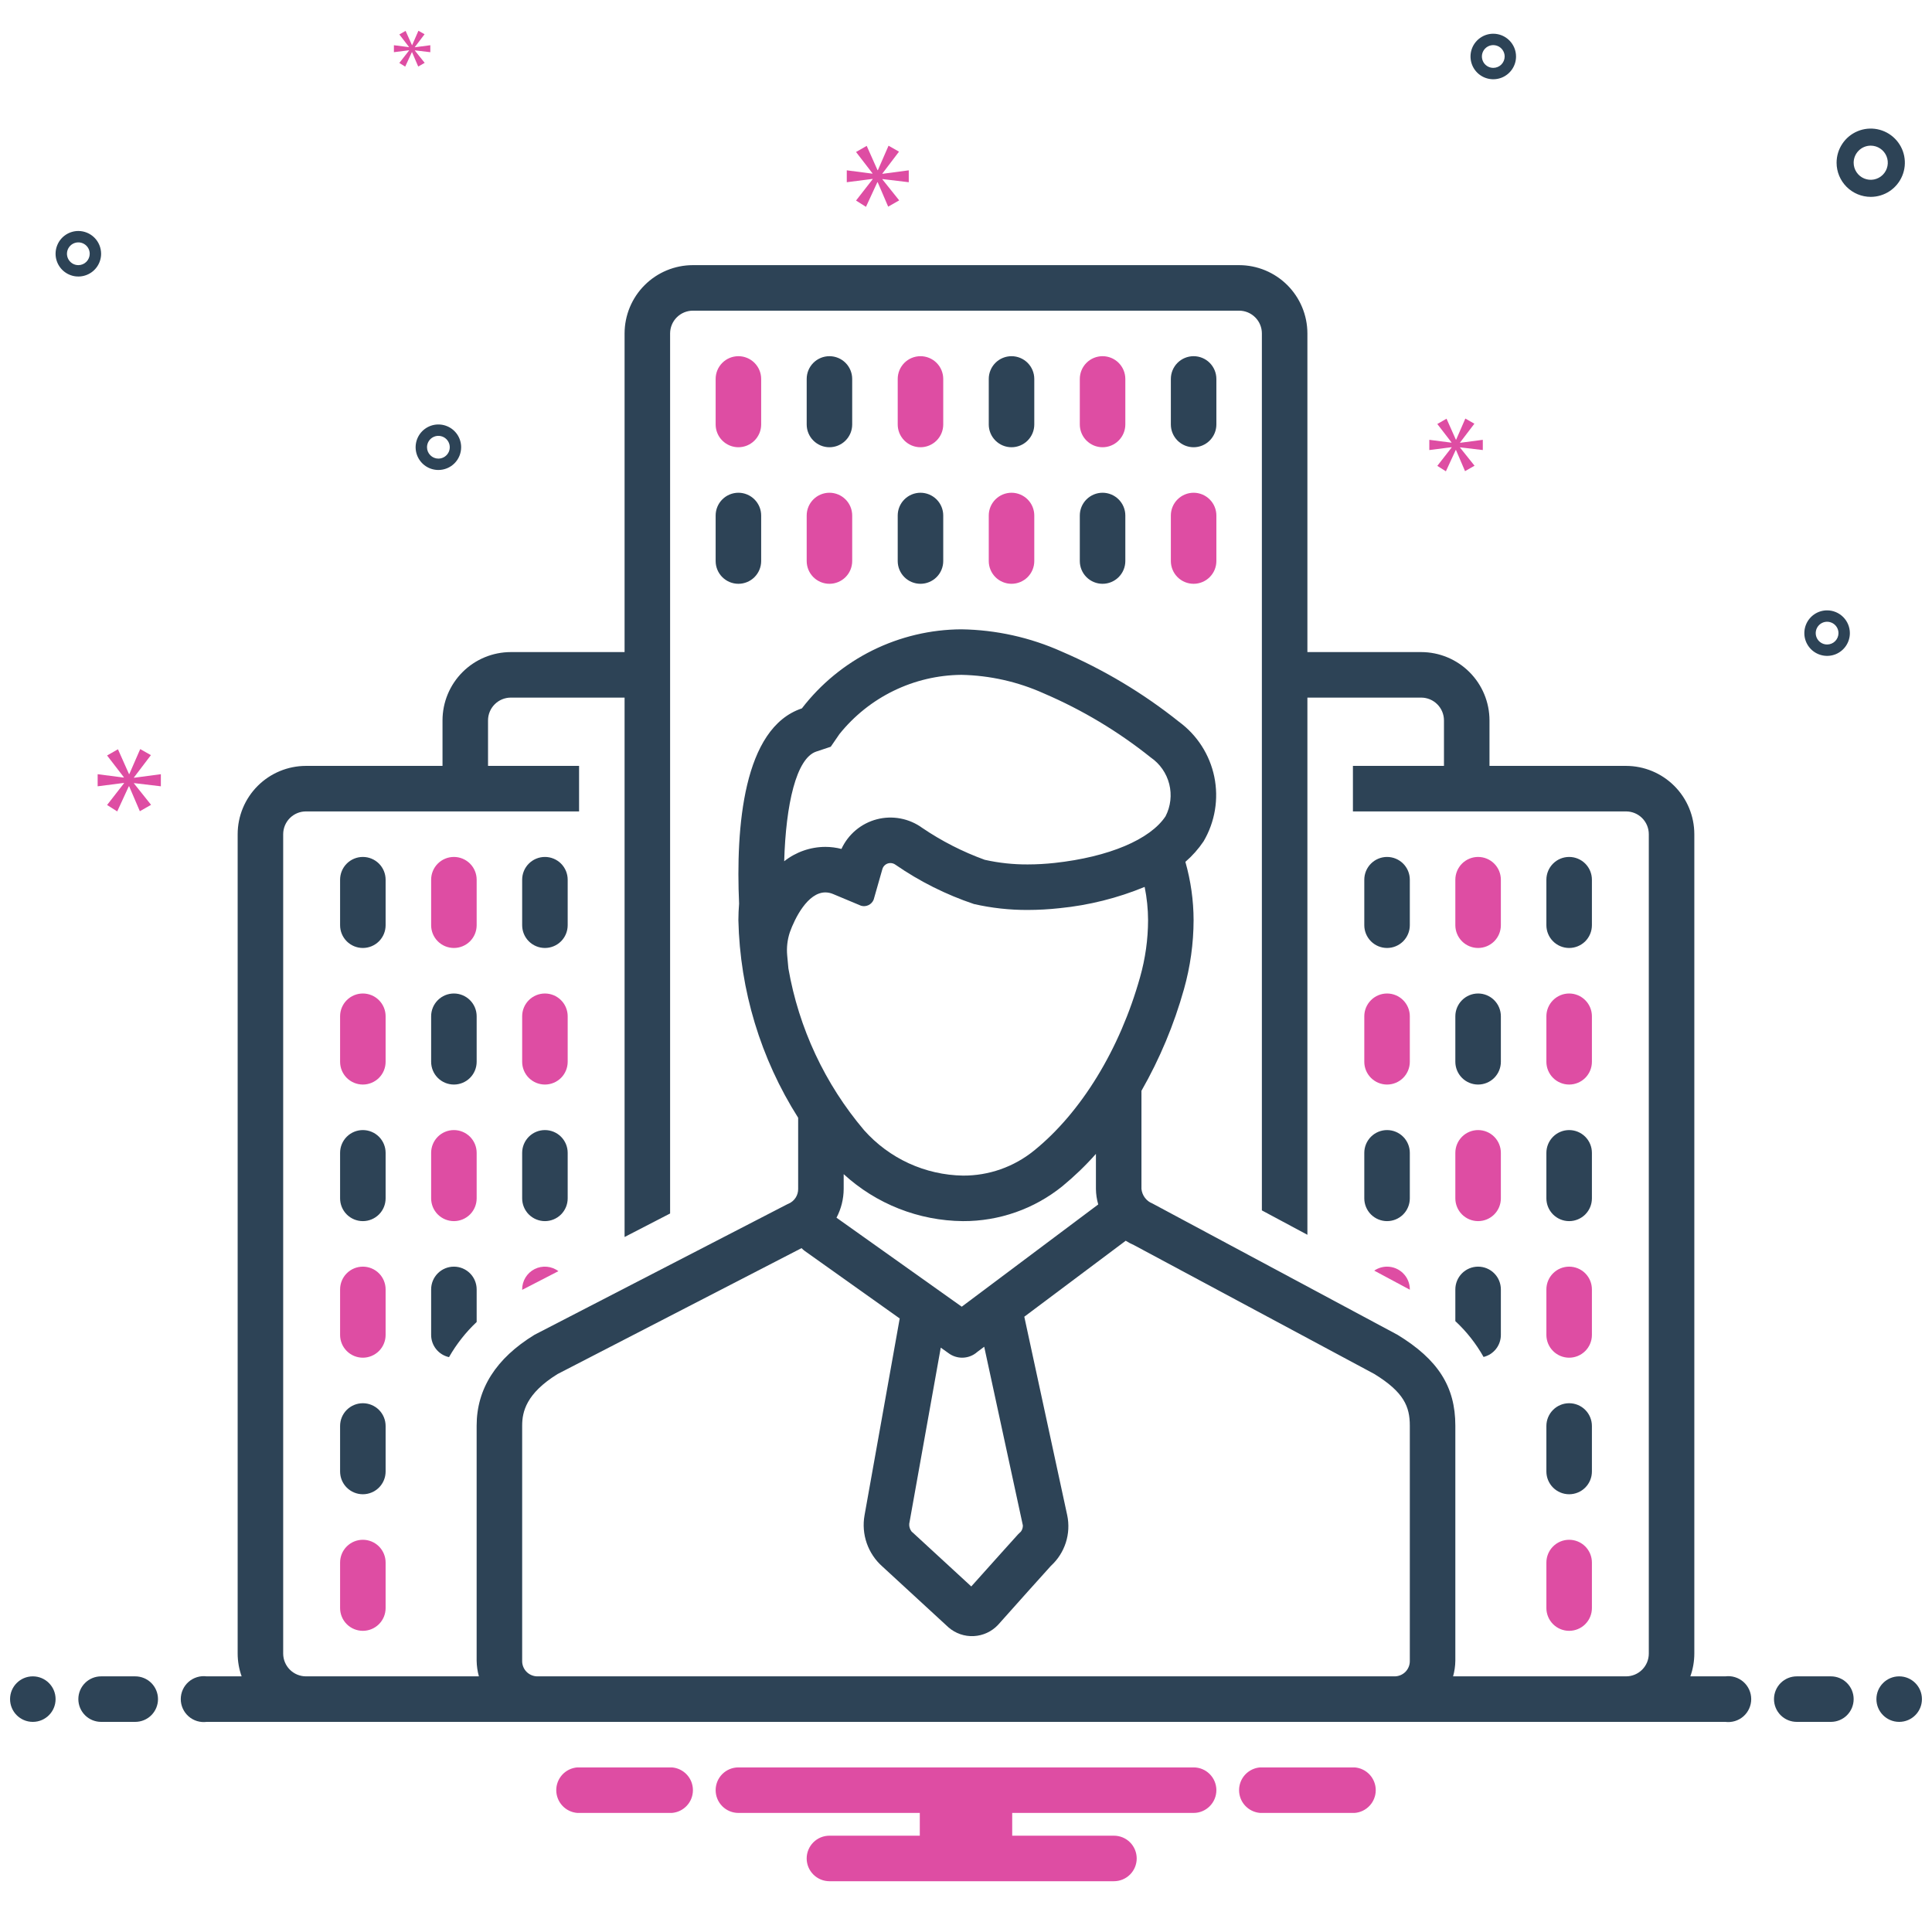
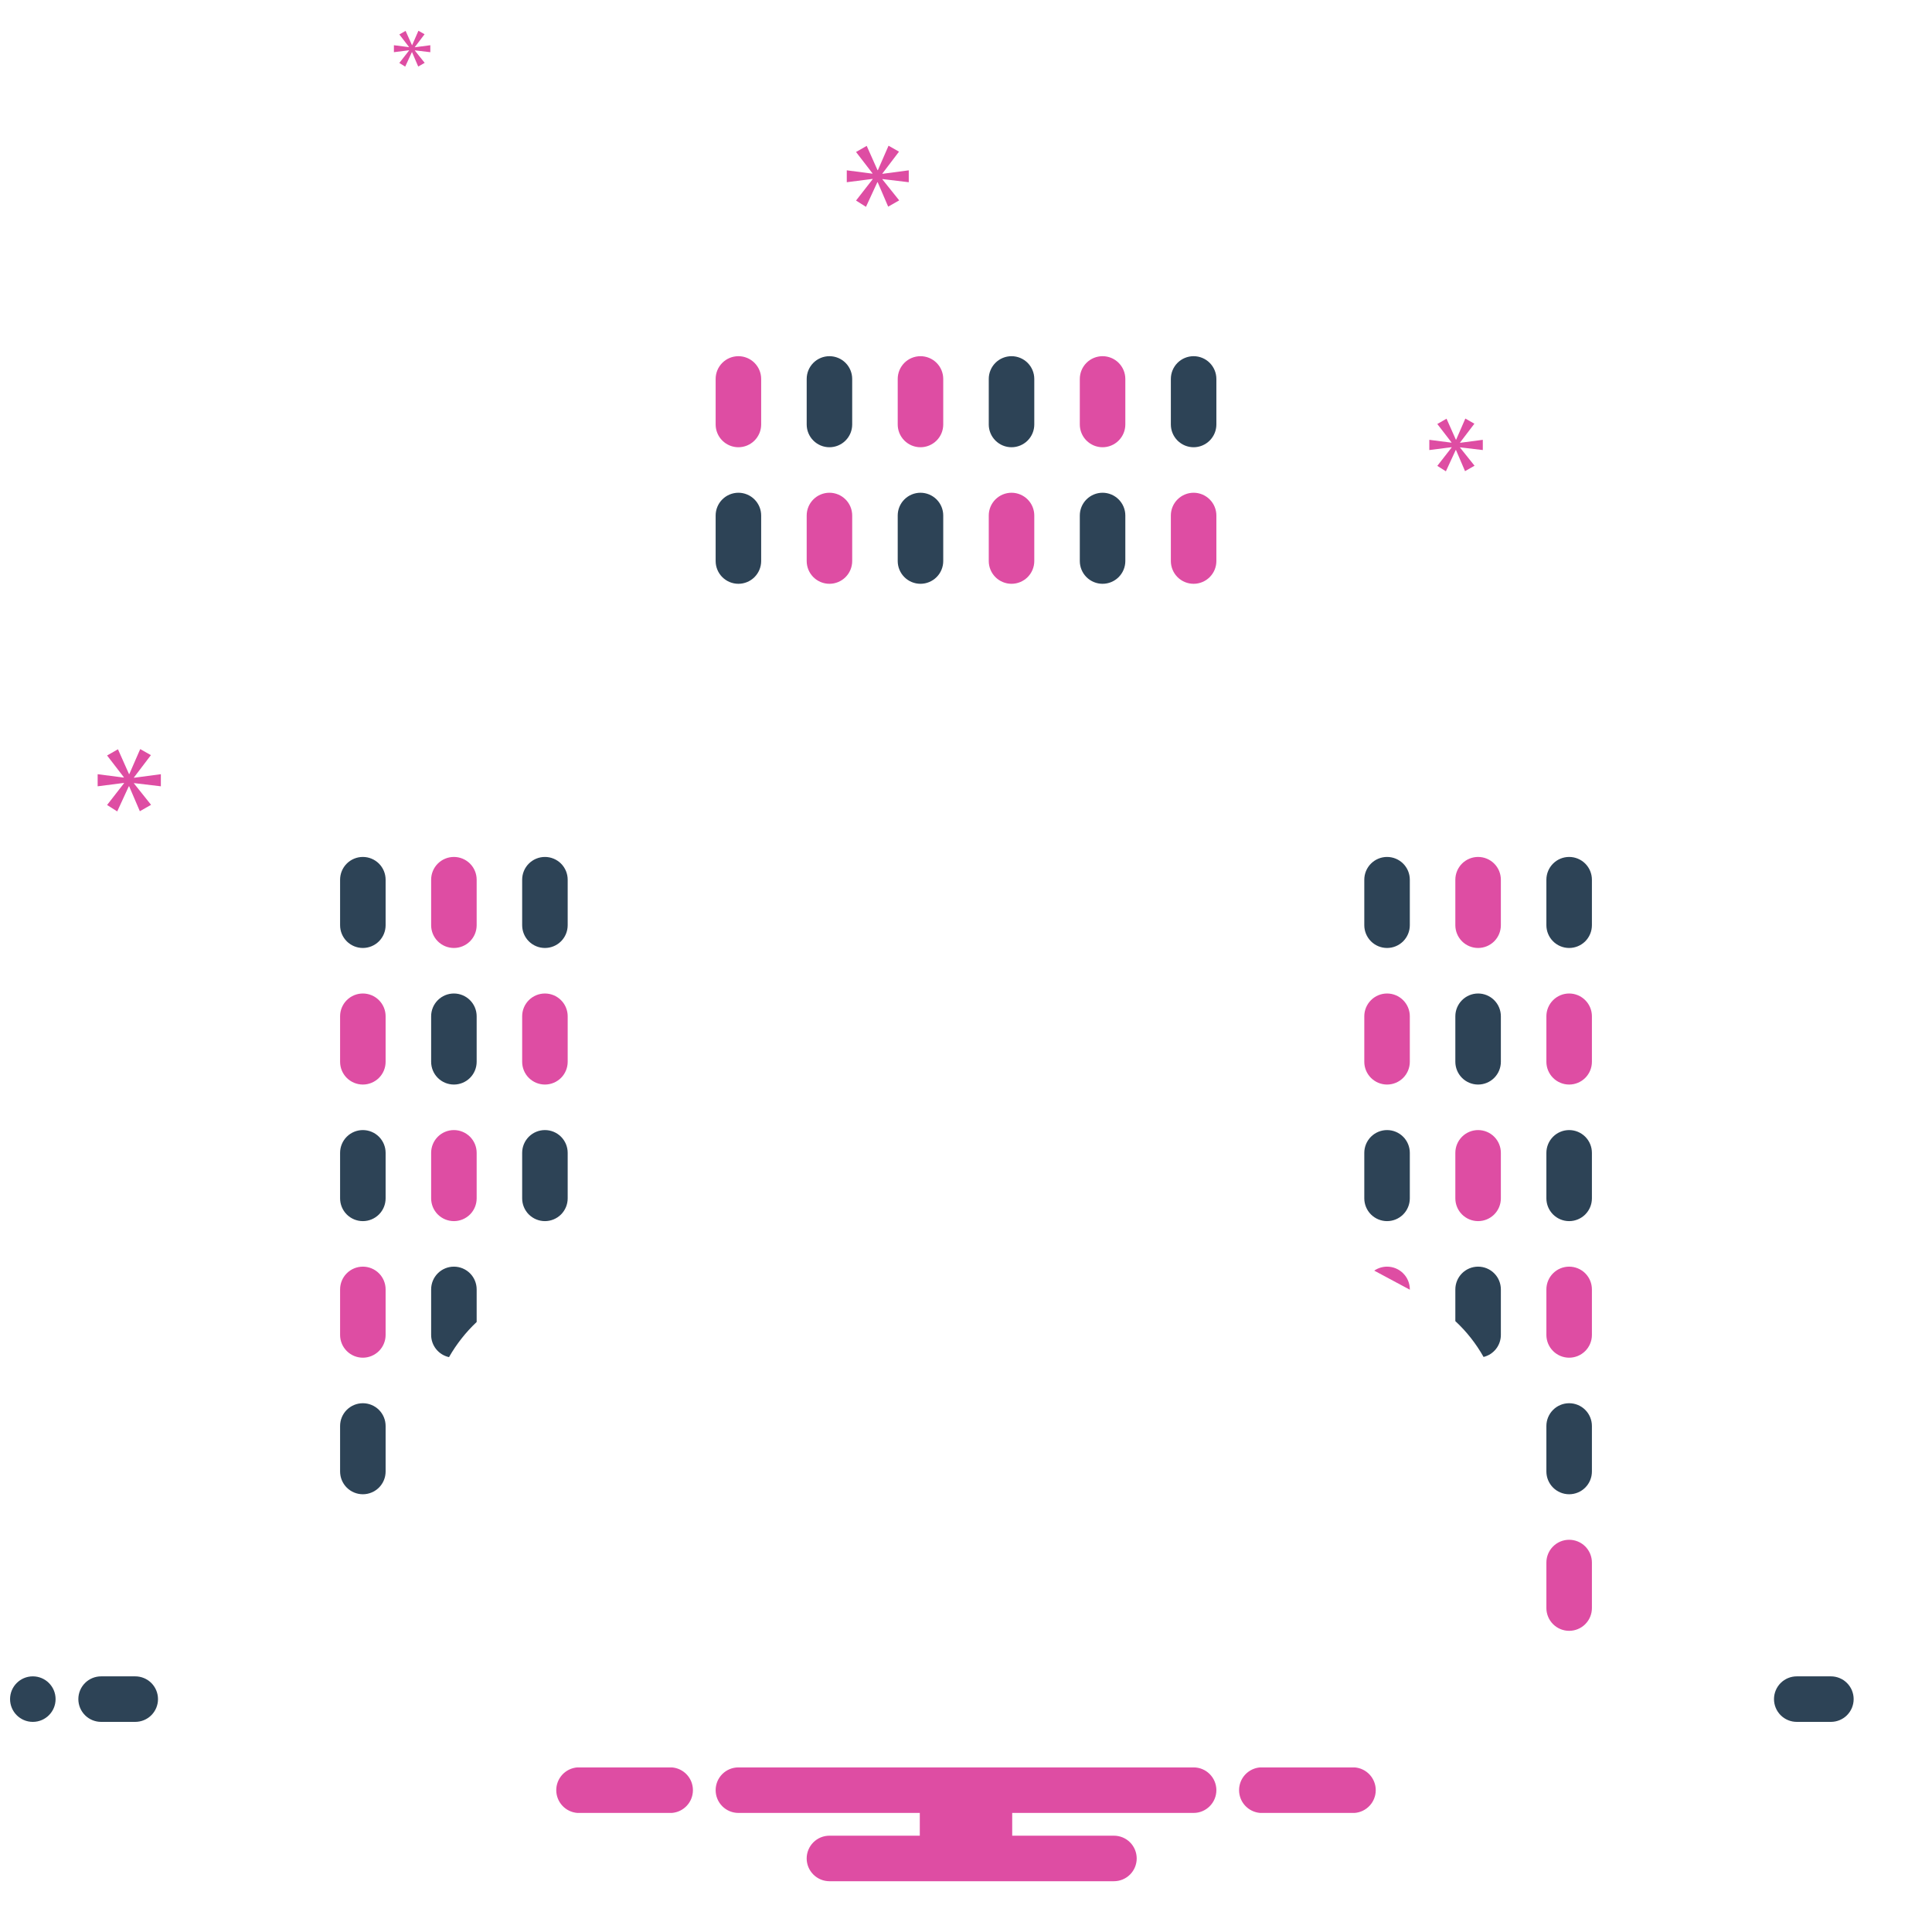
<svg xmlns="http://www.w3.org/2000/svg" width="96" height="95" viewBox="0 0 96 95" fill="none">
  <g clip-path="url(#clip0_309_253)">
    <path d="M36.691 22.222C36.99 22.222 37.278 22.102 37.49 21.89C37.702 21.678 37.822 21.391 37.822 21.091V18.829C37.822 18.529 37.702 18.241 37.49 18.029C37.278 17.817 36.99 17.698 36.691 17.698C36.391 17.698 36.103 17.817 35.891 18.029C35.679 18.241 35.56 18.529 35.56 18.829V21.091C35.56 21.391 35.679 21.678 35.891 21.89C36.103 22.102 36.391 22.222 36.691 22.222Z" fill="#DE4DA3" />
    <path d="M41.214 22.222C41.514 22.222 41.802 22.102 42.014 21.89C42.226 21.678 42.345 21.391 42.345 21.091V18.829C42.345 18.529 42.226 18.241 42.014 18.029C41.802 17.817 41.514 17.698 41.214 17.698C40.914 17.698 40.627 17.817 40.415 18.029C40.203 18.241 40.084 18.529 40.084 18.829V21.091C40.084 21.391 40.203 21.678 40.415 21.89C40.627 22.102 40.914 22.222 41.214 22.222Z" fill="#2D4356" />
    <path d="M45.738 22.222C46.038 22.222 46.325 22.102 46.538 21.89C46.75 21.678 46.869 21.391 46.869 21.091V18.829C46.869 18.529 46.75 18.241 46.538 18.029C46.325 17.817 46.038 17.698 45.738 17.698C45.438 17.698 45.15 17.817 44.938 18.029C44.726 18.241 44.607 18.529 44.607 18.829V21.091C44.607 21.391 44.726 21.678 44.938 21.89C45.15 22.102 45.438 22.222 45.738 22.222Z" fill="#DE4DA3" />
    <path d="M50.262 22.222C50.562 22.222 50.849 22.102 51.062 21.89C51.274 21.678 51.393 21.391 51.393 21.091V18.829C51.393 18.529 51.274 18.241 51.062 18.029C50.849 17.817 50.562 17.698 50.262 17.698C49.962 17.698 49.674 17.817 49.462 18.029C49.25 18.241 49.131 18.529 49.131 18.829V21.091C49.131 21.391 49.25 21.678 49.462 21.89C49.674 22.102 49.962 22.222 50.262 22.222Z" fill="#2D4356" />
    <path d="M54.786 22.222C55.086 22.222 55.373 22.102 55.585 21.89C55.797 21.678 55.917 21.391 55.917 21.091V18.829C55.917 18.529 55.797 18.241 55.585 18.029C55.373 17.817 55.086 17.698 54.786 17.698C54.486 17.698 54.198 17.817 53.986 18.029C53.774 18.241 53.655 18.529 53.655 18.829V21.091C53.655 21.391 53.774 21.678 53.986 21.89C54.198 22.102 54.486 22.222 54.786 22.222Z" fill="#DE4DA3" />
    <path d="M59.31 22.222C59.61 22.222 59.897 22.102 60.109 21.89C60.321 21.678 60.441 21.391 60.441 21.091V18.829C60.441 18.529 60.321 18.241 60.109 18.029C59.897 17.817 59.61 17.698 59.31 17.698C59.01 17.698 58.722 17.817 58.51 18.029C58.298 18.241 58.179 18.529 58.179 18.829V21.091C58.179 21.391 58.298 21.678 58.51 21.89C58.722 22.102 59.01 22.222 59.31 22.222ZM19.161 43.71C19.161 43.41 19.042 43.122 18.83 42.91C18.617 42.698 18.33 42.579 18.03 42.579C17.73 42.579 17.442 42.698 17.23 42.91C17.018 43.122 16.899 43.41 16.899 43.71V45.972C16.899 46.272 17.018 46.559 17.23 46.771C17.442 46.983 17.73 47.102 18.03 47.102C18.33 47.102 18.617 46.983 18.83 46.771C19.042 46.559 19.161 46.272 19.161 45.972V43.71Z" fill="#2D4356" />
    <path d="M22.554 47.102C22.854 47.102 23.141 46.983 23.354 46.771C23.566 46.559 23.685 46.271 23.685 45.971V43.71C23.685 43.41 23.566 43.122 23.354 42.91C23.141 42.698 22.854 42.579 22.554 42.579C22.254 42.579 21.966 42.698 21.754 42.91C21.542 43.122 21.423 43.41 21.423 43.71V45.971C21.423 46.271 21.542 46.559 21.754 46.771C21.966 46.983 22.254 47.102 22.554 47.102Z" fill="#DE4DA3" />
    <path d="M27.077 47.102C27.377 47.102 27.665 46.983 27.877 46.771C28.089 46.559 28.208 46.271 28.208 45.971V43.71C28.208 43.41 28.089 43.122 27.877 42.91C27.665 42.698 27.377 42.579 27.077 42.579C26.777 42.579 26.49 42.698 26.277 42.91C26.065 43.122 25.946 43.41 25.946 43.71V45.971C25.946 46.271 26.065 46.559 26.277 46.771C26.49 46.983 26.777 47.102 27.077 47.102Z" fill="#2D4356" />
    <path d="M19.161 50.495C19.161 50.195 19.042 49.908 18.83 49.696C18.617 49.483 18.33 49.364 18.03 49.364C17.73 49.364 17.442 49.483 17.23 49.696C17.018 49.908 16.899 50.195 16.899 50.495V52.757C16.899 53.057 17.018 53.345 17.23 53.557C17.442 53.769 17.73 53.888 18.03 53.888C18.33 53.888 18.617 53.769 18.83 53.557C19.042 53.345 19.161 53.057 19.161 52.757V50.495Z" fill="#DE4DA3" />
    <path d="M21.423 52.757C21.423 53.057 21.542 53.345 21.754 53.557C21.966 53.769 22.254 53.888 22.554 53.888C22.854 53.888 23.141 53.769 23.354 53.557C23.566 53.345 23.685 53.057 23.685 52.757V50.495C23.685 50.195 23.566 49.908 23.354 49.696C23.141 49.483 22.854 49.364 22.554 49.364C22.254 49.364 21.966 49.483 21.754 49.696C21.542 49.908 21.423 50.195 21.423 50.495V52.757Z" fill="#2D4356" />
    <path d="M25.946 52.757C25.946 53.057 26.065 53.345 26.277 53.557C26.49 53.769 26.777 53.888 27.077 53.888C27.377 53.888 27.665 53.769 27.877 53.557C28.089 53.345 28.208 53.057 28.208 52.757V50.495C28.208 50.195 28.089 49.908 27.877 49.696C27.665 49.483 27.377 49.364 27.077 49.364C26.777 49.364 26.49 49.483 26.277 49.696C26.065 49.908 25.946 50.195 25.946 50.495V52.757Z" fill="#DE4DA3" />
    <path d="M19.161 57.281C19.161 56.981 19.042 56.694 18.83 56.481C18.617 56.269 18.33 56.15 18.03 56.15C17.73 56.15 17.442 56.269 17.23 56.481C17.018 56.694 16.899 56.981 16.899 57.281V59.543C16.899 59.843 17.018 60.131 17.23 60.343C17.442 60.555 17.73 60.674 18.03 60.674C18.33 60.674 18.617 60.555 18.83 60.343C19.042 60.131 19.161 59.843 19.161 59.543V57.281Z" fill="#2D4356" />
    <path d="M21.423 59.543C21.423 59.843 21.542 60.131 21.754 60.343C21.966 60.555 22.254 60.674 22.554 60.674C22.854 60.674 23.141 60.555 23.354 60.343C23.566 60.131 23.685 59.843 23.685 59.543V57.281C23.685 56.981 23.566 56.694 23.354 56.481C23.141 56.269 22.854 56.15 22.554 56.15C22.254 56.15 21.966 56.269 21.754 56.481C21.542 56.694 21.423 56.981 21.423 57.281V59.543Z" fill="#DE4DA3" />
    <path d="M25.946 59.543C25.946 59.843 26.065 60.131 26.277 60.343C26.49 60.555 26.777 60.674 27.077 60.674C27.377 60.674 27.665 60.555 27.877 60.343C28.089 60.131 28.208 59.843 28.208 59.543V57.281C28.208 56.981 28.089 56.694 27.877 56.481C27.665 56.269 27.377 56.15 27.077 56.15C26.777 56.15 26.49 56.269 26.277 56.481C26.065 56.694 25.946 56.981 25.946 57.281V59.543Z" fill="#2D4356" />
    <path d="M19.161 64.067C19.161 63.767 19.042 63.479 18.83 63.267C18.617 63.055 18.33 62.936 18.03 62.936C17.73 62.936 17.442 63.055 17.23 63.267C17.018 63.479 16.899 63.767 16.899 64.067V66.329C16.899 66.629 17.018 66.916 17.23 67.128C17.442 67.34 17.73 67.46 18.03 67.46C18.33 67.46 18.617 67.34 18.83 67.128C19.042 66.916 19.161 66.629 19.161 66.329V64.067Z" fill="#DE4DA3" />
    <path d="M19.161 70.853C19.161 70.553 19.042 70.265 18.83 70.053C18.617 69.841 18.33 69.722 18.03 69.722C17.73 69.722 17.442 69.841 17.23 70.053C17.018 70.265 16.899 70.553 16.899 70.853V73.114C16.899 73.414 17.018 73.702 17.23 73.914C17.442 74.126 17.73 74.245 18.03 74.245C18.33 74.245 18.617 74.126 18.83 73.914C19.042 73.702 19.161 73.414 19.161 73.114V70.853Z" fill="#2D4356" />
-     <path d="M18.03 76.507C17.73 76.507 17.442 76.626 17.23 76.838C17.018 77.05 16.899 77.338 16.899 77.638V79.9C16.899 80.2 17.018 80.488 17.23 80.7C17.442 80.912 17.73 81.031 18.03 81.031C18.33 81.031 18.617 80.912 18.83 80.7C19.042 80.488 19.161 80.2 19.161 79.9V77.638C19.161 77.338 19.042 77.05 18.83 76.838C18.617 76.626 18.33 76.507 18.03 76.507Z" fill="#DE4DA3" />
    <path d="M68.922 47.102C69.222 47.102 69.51 46.983 69.722 46.771C69.934 46.559 70.053 46.271 70.053 45.971V43.71C70.053 43.41 69.934 43.122 69.722 42.91C69.51 42.698 69.222 42.579 68.922 42.579C68.623 42.579 68.335 42.698 68.123 42.91C67.911 43.122 67.791 43.41 67.791 43.71V45.971C67.791 46.271 67.911 46.559 68.123 46.771C68.335 46.983 68.623 47.102 68.922 47.102Z" fill="#2D4356" />
    <path d="M73.446 47.102C73.746 47.102 74.034 46.983 74.246 46.771C74.458 46.559 74.577 46.271 74.577 45.971V43.71C74.577 43.41 74.458 43.122 74.246 42.91C74.034 42.698 73.746 42.579 73.446 42.579C73.146 42.579 72.859 42.698 72.647 42.91C72.435 43.122 72.315 43.41 72.315 43.71V45.971C72.315 46.271 72.435 46.559 72.647 46.771C72.859 46.983 73.146 47.102 73.446 47.102Z" fill="#DE4DA3" />
    <path d="M77.97 47.102C78.27 47.102 78.558 46.983 78.77 46.771C78.982 46.559 79.101 46.271 79.101 45.971V43.71C79.101 43.41 78.982 43.122 78.77 42.91C78.558 42.698 78.27 42.579 77.97 42.579C77.67 42.579 77.383 42.698 77.171 42.91C76.959 43.122 76.839 43.41 76.839 43.71V45.971C76.839 46.271 76.959 46.559 77.171 46.771C77.383 46.983 77.67 47.102 77.97 47.102Z" fill="#2D4356" />
    <path d="M67.791 52.757C67.791 53.057 67.911 53.345 68.123 53.557C68.335 53.769 68.623 53.888 68.922 53.888C69.222 53.888 69.51 53.769 69.722 53.557C69.934 53.345 70.053 53.057 70.053 52.757V50.495C70.053 50.195 69.934 49.908 69.722 49.696C69.51 49.483 69.222 49.364 68.922 49.364C68.623 49.364 68.335 49.483 68.123 49.696C67.911 49.908 67.791 50.195 67.791 50.495V52.757Z" fill="#DE4DA3" />
    <path d="M72.315 52.757C72.315 53.057 72.435 53.345 72.647 53.557C72.859 53.769 73.146 53.888 73.446 53.888C73.746 53.888 74.034 53.769 74.246 53.557C74.458 53.345 74.577 53.057 74.577 52.757V50.495C74.577 50.195 74.458 49.908 74.246 49.696C74.034 49.483 73.746 49.364 73.446 49.364C73.146 49.364 72.859 49.483 72.647 49.696C72.435 49.908 72.315 50.195 72.315 50.495V52.757Z" fill="#2D4356" />
    <path d="M76.839 52.757C76.839 53.057 76.959 53.345 77.171 53.557C77.383 53.769 77.67 53.888 77.97 53.888C78.27 53.888 78.558 53.769 78.77 53.557C78.982 53.345 79.101 53.057 79.101 52.757V50.495C79.101 50.195 78.982 49.908 78.77 49.696C78.558 49.483 78.27 49.364 77.97 49.364C77.67 49.364 77.383 49.483 77.171 49.696C76.959 49.908 76.839 50.195 76.839 50.495V52.757Z" fill="#DE4DA3" />
    <path d="M67.791 59.543C67.791 59.843 67.911 60.131 68.123 60.343C68.335 60.555 68.623 60.674 68.922 60.674C69.222 60.674 69.51 60.555 69.722 60.343C69.934 60.131 70.053 59.843 70.053 59.543V57.281C70.053 56.981 69.934 56.694 69.722 56.481C69.51 56.269 69.222 56.15 68.922 56.15C68.623 56.15 68.335 56.269 68.123 56.481C67.911 56.694 67.791 56.981 67.791 57.281V59.543Z" fill="#2D4356" />
    <path d="M72.315 59.543C72.315 59.843 72.435 60.131 72.647 60.343C72.859 60.555 73.146 60.674 73.446 60.674C73.746 60.674 74.034 60.555 74.246 60.343C74.458 60.131 74.577 59.843 74.577 59.543V57.281C74.577 56.981 74.458 56.694 74.246 56.481C74.034 56.269 73.746 56.15 73.446 56.15C73.146 56.15 72.859 56.269 72.647 56.481C72.435 56.694 72.315 56.981 72.315 57.281V59.543Z" fill="#DE4DA3" />
    <path d="M76.839 59.543C76.839 59.843 76.959 60.131 77.171 60.343C77.383 60.555 77.67 60.674 77.97 60.674C78.27 60.674 78.558 60.555 78.77 60.343C78.982 60.131 79.101 59.843 79.101 59.543V57.281C79.101 56.981 78.982 56.694 78.77 56.481C78.558 56.269 78.27 56.15 77.97 56.15C77.67 56.15 77.383 56.269 77.171 56.481C76.959 56.694 76.839 56.981 76.839 57.281V59.543Z" fill="#2D4356" />
    <path d="M76.839 66.329C76.839 66.629 76.959 66.916 77.171 67.128C77.383 67.34 77.67 67.46 77.97 67.46C78.27 67.46 78.558 67.34 78.77 67.128C78.982 66.916 79.101 66.629 79.101 66.329V64.067C79.101 63.767 78.982 63.479 78.77 63.267C78.558 63.055 78.27 62.936 77.97 62.936C77.67 62.936 77.383 63.055 77.171 63.267C76.959 63.479 76.839 63.767 76.839 64.067V66.329Z" fill="#DE4DA3" />
    <path d="M76.839 73.114C76.839 73.414 76.959 73.702 77.171 73.914C77.383 74.126 77.67 74.245 77.97 74.245C78.27 74.245 78.558 74.126 78.77 73.914C78.982 73.702 79.101 73.414 79.101 73.114V70.853C79.101 70.553 78.982 70.265 78.77 70.053C78.558 69.841 78.27 69.722 77.97 69.722C77.67 69.722 77.383 69.841 77.171 70.053C76.959 70.265 76.839 70.553 76.839 70.853V73.114Z" fill="#2D4356" />
    <path d="M76.839 79.9C76.839 80.2 76.959 80.488 77.171 80.7C77.383 80.912 77.67 81.031 77.97 81.031C78.27 81.031 78.558 80.912 78.77 80.7C78.982 80.488 79.101 80.2 79.101 79.9V77.638C79.101 77.338 78.982 77.05 78.77 76.838C78.558 76.626 78.27 76.507 77.97 76.507C77.67 76.507 77.383 76.626 77.171 76.838C76.959 77.05 76.839 77.338 76.839 77.638V79.9Z" fill="#DE4DA3" />
    <path d="M35.56 27.876C35.56 28.176 35.679 28.464 35.891 28.676C36.103 28.888 36.391 29.007 36.691 29.007C36.99 29.007 37.278 28.888 37.49 28.676C37.702 28.464 37.822 28.176 37.822 27.876V25.614C37.822 25.314 37.702 25.027 37.49 24.815C37.278 24.603 36.99 24.483 36.691 24.483C36.391 24.483 36.103 24.603 35.891 24.815C35.679 25.027 35.56 25.314 35.56 25.614V27.876Z" fill="#2D4356" />
    <path d="M40.084 27.876C40.084 28.176 40.203 28.464 40.415 28.676C40.627 28.888 40.914 29.007 41.214 29.007C41.514 29.007 41.802 28.888 42.014 28.676C42.226 28.464 42.345 28.176 42.345 27.876V25.614C42.345 25.314 42.226 25.027 42.014 24.815C41.802 24.603 41.514 24.483 41.214 24.483C40.914 24.483 40.627 24.603 40.415 24.815C40.203 25.027 40.084 25.314 40.084 25.614V27.876Z" fill="#DE4DA3" />
    <path d="M44.607 27.876C44.607 28.176 44.726 28.464 44.938 28.676C45.15 28.888 45.438 29.007 45.738 29.007C46.038 29.007 46.325 28.888 46.538 28.676C46.75 28.464 46.869 28.176 46.869 27.876V25.614C46.869 25.314 46.75 25.027 46.538 24.815C46.325 24.603 46.038 24.483 45.738 24.483C45.438 24.483 45.15 24.603 44.938 24.815C44.726 25.027 44.607 25.314 44.607 25.614V27.876Z" fill="#2D4356" />
    <path d="M49.131 27.876C49.131 28.176 49.25 28.464 49.462 28.676C49.674 28.888 49.962 29.007 50.262 29.007C50.562 29.007 50.849 28.888 51.062 28.676C51.274 28.464 51.393 28.176 51.393 27.876V25.614C51.393 25.314 51.274 25.027 51.062 24.815C50.849 24.603 50.562 24.483 50.262 24.483C49.962 24.483 49.674 24.603 49.462 24.815C49.25 25.027 49.131 25.314 49.131 25.614V27.876Z" fill="#DE4DA3" />
    <path d="M53.655 27.876C53.655 28.176 53.774 28.464 53.986 28.676C54.198 28.888 54.486 29.007 54.786 29.007C55.086 29.007 55.373 28.888 55.585 28.676C55.797 28.464 55.917 28.176 55.917 27.876V25.614C55.917 25.314 55.797 25.027 55.585 24.815C55.373 24.603 55.086 24.483 54.786 24.483C54.486 24.483 54.198 24.603 53.986 24.815C53.774 25.027 53.655 25.314 53.655 25.614V27.876Z" fill="#2D4356" />
    <path d="M58.179 27.876C58.179 28.176 58.298 28.464 58.51 28.676C58.722 28.888 59.01 29.007 59.31 29.007C59.61 29.007 59.897 28.888 60.109 28.676C60.322 28.464 60.441 28.176 60.441 27.876V25.614C60.441 25.314 60.322 25.027 60.109 24.815C59.897 24.603 59.61 24.483 59.31 24.483C59.01 24.483 58.722 24.603 58.51 24.815C58.298 25.027 58.179 25.314 58.179 25.614V27.876ZM68.923 62.936C68.695 62.936 68.473 63.005 68.285 63.134L70.054 64.082V64.067C70.054 63.767 69.935 63.479 69.722 63.267C69.51 63.055 69.223 62.936 68.923 62.936Z" fill="#DE4DA3" />
    <path d="M21.423 66.329C21.423 66.586 21.511 66.836 21.673 67.037C21.834 67.237 22.059 67.377 22.311 67.432C22.68 66.785 23.143 66.197 23.685 65.686V64.067C23.685 63.767 23.566 63.479 23.354 63.267C23.141 63.055 22.854 62.936 22.554 62.936C22.254 62.936 21.966 63.055 21.754 63.267C21.542 63.479 21.423 63.767 21.423 64.067V66.329Z" fill="#2D4356" />
-     <path d="M25.946 64.089L27.747 63.16C27.58 63.035 27.38 62.959 27.172 62.94C26.963 62.922 26.753 62.962 26.566 63.056C26.379 63.15 26.222 63.295 26.113 63.473C26.003 63.652 25.945 63.857 25.946 64.067V64.089Z" fill="#DE4DA3" />
    <path d="M74.577 66.329V64.067C74.577 63.767 74.458 63.479 74.246 63.267C74.034 63.055 73.746 62.936 73.446 62.936C73.146 62.936 72.859 63.055 72.647 63.267C72.435 63.479 72.315 63.767 72.315 64.067V65.643C72.872 66.16 73.345 66.761 73.717 67.423C73.962 67.364 74.18 67.223 74.336 67.025C74.492 66.826 74.577 66.581 74.577 66.329Z" fill="#2D4356" />
    <path d="M1.631 85.555C2.256 85.555 2.762 85.049 2.762 84.424C2.762 83.799 2.256 83.293 1.631 83.293C1.006 83.293 0.5 83.799 0.5 84.424C0.5 85.049 1.006 85.555 1.631 85.555Z" fill="#2D4356" />
    <path d="M6.72 83.293H5.024C4.724 83.293 4.436 83.412 4.224 83.624C4.012 83.836 3.893 84.124 3.893 84.424C3.893 84.724 4.012 85.011 4.224 85.224C4.436 85.436 4.724 85.555 5.024 85.555H6.72C7.02 85.555 7.308 85.436 7.52 85.224C7.732 85.011 7.851 84.724 7.851 84.424C7.851 84.124 7.732 83.836 7.52 83.624C7.308 83.412 7.02 83.293 6.72 83.293ZM90.976 83.293H89.28C88.98 83.293 88.692 83.412 88.48 83.624C88.268 83.836 88.149 84.124 88.149 84.424C88.149 84.724 88.268 85.011 88.48 85.224C88.692 85.436 88.98 85.555 89.28 85.555H90.976C91.276 85.555 91.564 85.436 91.776 85.224C91.988 85.011 92.107 84.724 92.107 84.424C92.107 84.124 91.988 83.836 91.776 83.624C91.564 83.412 91.276 83.293 90.976 83.293Z" fill="#2D4356" />
-     <path d="M94.369 85.555C94.994 85.555 95.5 85.049 95.5 84.424C95.5 83.799 94.994 83.293 94.369 83.293C93.745 83.293 93.238 83.799 93.238 84.424C93.238 85.049 93.745 85.555 94.369 85.555Z" fill="#2D4356" />
    <path d="M67.313 87.817H62.615C62.331 87.839 62.065 87.968 61.87 88.177C61.676 88.387 61.569 88.662 61.569 88.948C61.569 89.233 61.676 89.509 61.87 89.718C62.065 89.928 62.331 90.057 62.615 90.079H67.313C67.598 90.057 67.864 89.928 68.058 89.718C68.252 89.509 68.36 89.233 68.36 88.948C68.36 88.662 68.252 88.387 68.058 88.177C67.864 87.968 67.598 87.839 67.313 87.817ZM33.385 87.817H28.687C28.402 87.839 28.136 87.968 27.942 88.177C27.748 88.387 27.64 88.662 27.64 88.948C27.64 89.233 27.748 89.509 27.942 89.718C28.136 89.928 28.402 90.057 28.687 90.079H33.385C33.67 90.057 33.936 89.928 34.13 89.718C34.324 89.509 34.431 89.233 34.431 88.948C34.431 88.662 34.324 88.387 34.13 88.177C33.936 87.968 33.67 87.839 33.385 87.817ZM59.31 87.817H36.691C36.391 87.817 36.103 87.936 35.891 88.148C35.679 88.36 35.56 88.648 35.56 88.948C35.56 89.248 35.679 89.535 35.891 89.747C36.103 89.96 36.391 90.079 36.691 90.079H45.704V91.21H41.214C40.914 91.21 40.627 91.329 40.415 91.541C40.203 91.753 40.083 92.041 40.083 92.341C40.083 92.641 40.203 92.928 40.415 93.14C40.627 93.352 40.914 93.472 41.214 93.472H55.351C55.651 93.472 55.939 93.352 56.151 93.14C56.363 92.928 56.482 92.641 56.482 92.341C56.482 92.041 56.363 91.753 56.151 91.541C55.939 91.329 55.651 91.21 55.351 91.21H50.296V90.079H59.31C59.61 90.079 59.897 89.96 60.109 89.747C60.321 89.535 60.441 89.248 60.441 88.948C60.441 88.648 60.321 88.36 60.109 88.148C59.897 87.936 59.61 87.817 59.31 87.817Z" fill="#DE4DA3" />
-     <path d="M85.729 83.293H83.992C84.123 82.93 84.189 82.547 84.19 82.162V41.448C84.189 40.548 83.832 39.686 83.195 39.05C82.559 38.414 81.697 38.056 80.797 38.055H74.012V35.793C74.011 34.893 73.653 34.031 73.017 33.395C72.381 32.759 71.518 32.401 70.619 32.4H64.964V16.567C64.963 15.667 64.605 14.805 63.969 14.169C63.333 13.533 62.471 13.175 61.571 13.174H34.428C33.529 13.175 32.666 13.533 32.03 14.169C31.394 14.805 31.037 15.667 31.035 16.567V32.4H25.381C24.481 32.401 23.619 32.759 22.983 33.395C22.347 34.031 21.989 34.893 21.988 35.793V38.055H15.202C14.303 38.056 13.44 38.414 12.804 39.05C12.168 39.686 11.81 40.548 11.809 41.448V82.162C11.81 82.547 11.877 82.93 12.007 83.293H10.271C10.11 83.272 9.946 83.285 9.791 83.333C9.636 83.38 9.492 83.46 9.37 83.567C9.249 83.674 9.151 83.805 9.084 83.953C9.017 84.101 8.982 84.262 8.982 84.424C8.982 84.586 9.017 84.746 9.084 84.894C9.151 85.042 9.249 85.174 9.37 85.281C9.492 85.388 9.636 85.468 9.791 85.515C9.946 85.562 10.11 85.576 10.271 85.555H85.728C85.889 85.576 86.053 85.562 86.208 85.515C86.363 85.468 86.507 85.388 86.629 85.281C86.751 85.174 86.848 85.042 86.915 84.894C86.982 84.746 87.017 84.586 87.017 84.424C87.017 84.262 86.982 84.101 86.915 83.953C86.848 83.805 86.751 83.674 86.629 83.567C86.507 83.46 86.363 83.38 86.208 83.333C86.053 83.285 85.89 83.272 85.729 83.293ZM26.676 83.293C26.476 83.285 26.287 83.199 26.15 83.053C26.013 82.907 25.94 82.713 25.946 82.513V70.835C25.946 70.148 26.147 69.237 27.704 68.273L39.828 62.016C39.878 62.069 39.934 62.118 39.994 62.161L44.706 65.511L42.959 75.287C42.875 75.754 42.913 76.234 43.07 76.682C43.227 77.129 43.496 77.529 43.853 77.842L47.13 80.859C47.477 81.16 47.926 81.316 48.385 81.293C48.844 81.27 49.276 81.07 49.591 80.736C50.409 79.812 51.924 78.13 52.221 77.801C52.563 77.488 52.817 77.092 52.959 76.651C53.101 76.21 53.125 75.739 53.029 75.286L50.897 65.424L55.936 61.649C56.068 61.732 56.207 61.805 56.35 61.868L68.29 68.269C69.764 69.174 70.053 69.897 70.053 70.835V82.513C70.059 82.713 69.986 82.907 69.85 83.053C69.713 83.199 69.524 83.285 69.324 83.293H26.676ZM39.247 46.321C39.493 45.631 40.131 44.341 41.012 44.341C41.142 44.342 41.271 44.369 41.391 44.42L42.782 45.002C42.906 45.04 43.039 45.029 43.156 44.973C43.272 44.917 43.364 44.82 43.412 44.7L43.846 43.179C43.871 43.093 43.924 43.017 43.996 42.964C44.068 42.911 44.155 42.882 44.245 42.883C44.335 42.883 44.423 42.912 44.496 42.966C45.698 43.797 47.011 44.454 48.397 44.919C49.273 45.118 50.17 45.217 51.069 45.213C51.599 45.212 52.129 45.182 52.656 45.124C54.107 44.98 55.529 44.624 56.877 44.068C56.988 44.612 57.045 45.166 57.047 45.721C57.044 46.675 56.912 47.624 56.652 48.543C55.648 52.132 53.723 55.28 51.37 57.178C50.373 57.983 49.129 58.42 47.847 58.412C46.917 58.397 46 58.188 45.154 57.8C44.309 57.411 43.553 56.851 42.935 56.155C40.989 53.859 39.691 51.084 39.175 48.119C39.149 47.851 39.118 47.523 39.116 47.48C39.079 47.089 39.123 46.694 39.247 46.321ZM38.966 42.794C39.048 39.962 39.566 37.674 40.56 37.343L41.279 37.104L41.708 36.479C42.436 35.569 43.358 34.832 44.406 34.322C45.454 33.812 46.602 33.542 47.768 33.531C49.184 33.559 50.58 33.873 51.872 34.455C53.776 35.272 55.562 36.341 57.18 37.636C57.636 37.95 57.963 38.419 58.099 38.957C58.234 39.494 58.17 40.063 57.917 40.556C57.153 41.715 55.094 42.581 52.409 42.876C51.964 42.925 51.517 42.95 51.069 42.951C50.35 42.955 49.633 42.878 48.931 42.721C47.834 42.323 46.791 41.791 45.826 41.136C45.505 40.902 45.136 40.743 44.746 40.669C44.356 40.595 43.955 40.608 43.571 40.708C43.187 40.808 42.83 40.992 42.525 41.247C42.221 41.502 41.977 41.821 41.811 42.181C41.55 42.114 41.281 42.079 41.012 42.079C40.269 42.081 39.548 42.333 38.966 42.794ZM47.788 64.926L41.565 60.504C41.798 60.063 41.92 59.572 41.922 59.074V58.34C43.541 59.824 45.652 60.655 47.848 60.674C49.646 60.682 51.392 60.069 52.79 58.939C53.387 58.448 53.944 57.911 54.456 57.333V59.073C54.459 59.334 54.497 59.594 54.571 59.845L47.788 64.926ZM50.826 75.795C50.828 75.905 50.794 76.013 50.728 76.101L50.593 76.23C50.593 76.23 49.215 77.757 48.262 78.826L45.36 76.154L45.3 76.102C45.213 75.993 45.17 75.855 45.179 75.716L46.746 66.96L47.111 67.22C47.321 67.383 47.581 67.468 47.846 67.459C48.112 67.45 48.366 67.348 48.564 67.171L48.905 66.916L50.826 75.795ZM81.928 82.162C81.928 82.462 81.809 82.75 81.597 82.962C81.385 83.174 81.097 83.293 80.797 83.293H72.203C72.274 83.039 72.312 82.777 72.315 82.513V70.835C72.315 68.9 71.456 67.55 69.441 66.322C69.424 66.312 57.307 59.817 57.272 59.802C57.121 59.744 56.99 59.645 56.892 59.516C56.794 59.387 56.734 59.234 56.718 59.073V54.199C57.627 52.609 58.336 50.914 58.83 49.152C59.145 48.035 59.306 46.881 59.309 45.721C59.307 44.741 59.169 43.766 58.901 42.823C59.247 42.524 59.551 42.181 59.806 41.802C60.374 40.836 60.563 39.694 60.338 38.597C60.112 37.5 59.487 36.526 58.584 35.863C56.808 34.445 54.849 33.273 52.761 32.376C51.189 31.671 49.49 31.294 47.768 31.269C46.236 31.277 44.725 31.636 43.352 32.316C41.98 32.997 40.78 33.982 39.846 35.197C36.924 36.169 36.557 41.121 36.725 44.899C36.704 45.171 36.69 45.444 36.69 45.721C36.768 49.203 37.795 52.597 39.66 55.538V59.073C39.662 59.227 39.619 59.378 39.536 59.508C39.453 59.638 39.333 59.74 39.193 59.802C39.163 59.814 39.135 59.828 39.107 59.842C39.107 59.842 26.58 66.309 26.557 66.323C24.651 67.49 23.684 69.008 23.684 70.835V82.513C23.688 82.776 23.725 83.039 23.796 83.293H15.202C14.902 83.292 14.615 83.173 14.403 82.961C14.191 82.749 14.072 82.462 14.071 82.162V41.448C14.072 41.148 14.191 40.86 14.403 40.648C14.615 40.436 14.902 40.317 15.202 40.317H28.774V38.055H24.25V35.793C24.25 35.493 24.37 35.206 24.582 34.994C24.794 34.782 25.081 34.662 25.381 34.662H31.035V61.463L33.297 60.295V16.567C33.298 16.267 33.417 15.979 33.629 15.768C33.841 15.556 34.129 15.436 34.428 15.436H61.571C61.871 15.436 62.158 15.556 62.37 15.768C62.583 15.979 62.702 16.267 62.702 16.567V60.141L64.964 61.353V34.662H70.619C70.919 34.662 71.206 34.782 71.418 34.994C71.63 35.206 71.749 35.493 71.75 35.793V38.055H67.226V40.317H80.797C81.097 40.317 81.385 40.436 81.597 40.648C81.809 40.86 81.928 41.148 81.928 41.448V82.162ZM92.955 9.782C93.291 9.782 93.619 9.682 93.898 9.496C94.177 9.309 94.394 9.044 94.522 8.734C94.651 8.424 94.684 8.083 94.619 7.754C94.554 7.425 94.392 7.123 94.155 6.886C93.918 6.648 93.615 6.487 93.286 6.421C92.957 6.356 92.616 6.389 92.306 6.518C91.996 6.646 91.731 6.864 91.545 7.143C91.358 7.422 91.259 7.75 91.259 8.085C91.259 8.535 91.438 8.966 91.756 9.284C92.074 9.602 92.505 9.781 92.955 9.782ZM92.955 7.237C93.123 7.237 93.287 7.287 93.426 7.38C93.566 7.473 93.675 7.606 93.739 7.761C93.803 7.916 93.82 8.086 93.787 8.251C93.754 8.415 93.674 8.566 93.555 8.685C93.436 8.804 93.285 8.884 93.121 8.917C92.956 8.95 92.786 8.933 92.631 8.869C92.476 8.805 92.343 8.696 92.25 8.556C92.157 8.417 92.107 8.253 92.107 8.085C92.107 7.86 92.197 7.645 92.356 7.486C92.515 7.326 92.73 7.237 92.955 7.237ZM90.788 30.327C90.564 30.327 90.345 30.393 90.159 30.518C89.973 30.642 89.828 30.819 89.743 31.025C89.657 31.232 89.635 31.459 89.678 31.679C89.722 31.898 89.83 32.099 89.988 32.258C90.146 32.416 90.348 32.523 90.567 32.567C90.787 32.611 91.014 32.588 91.221 32.503C91.427 32.417 91.604 32.272 91.728 32.086C91.852 31.9 91.919 31.682 91.919 31.458C91.918 31.158 91.799 30.871 91.587 30.659C91.375 30.447 91.088 30.327 90.788 30.327ZM90.788 32.023C90.676 32.023 90.567 31.99 90.474 31.928C90.381 31.866 90.308 31.778 90.265 31.674C90.222 31.571 90.211 31.457 90.233 31.348C90.255 31.238 90.309 31.137 90.388 31.058C90.467 30.979 90.568 30.925 90.677 30.903C90.787 30.881 90.901 30.893 91.004 30.936C91.107 30.978 91.196 31.051 91.258 31.144C91.32 31.237 91.353 31.346 91.353 31.458C91.353 31.608 91.293 31.752 91.187 31.858C91.081 31.964 90.938 32.023 90.788 32.023ZM3.893 11.477C3.669 11.477 3.45 11.544 3.264 11.668C3.078 11.792 2.933 11.969 2.848 12.176C2.762 12.382 2.74 12.61 2.783 12.829C2.827 13.048 2.935 13.25 3.093 13.408C3.251 13.566 3.453 13.674 3.672 13.718C3.891 13.761 4.119 13.739 4.325 13.653C4.532 13.568 4.709 13.423 4.833 13.237C4.957 13.051 5.024 12.832 5.024 12.608C5.023 12.309 4.904 12.021 4.692 11.809C4.48 11.597 4.193 11.478 3.893 11.477ZM3.893 13.174C3.781 13.174 3.671 13.141 3.579 13.079C3.486 13.016 3.413 12.928 3.37 12.825C3.327 12.721 3.316 12.608 3.338 12.498C3.36 12.388 3.414 12.288 3.493 12.209C3.572 12.129 3.673 12.076 3.782 12.054C3.892 12.032 4.006 12.043 4.109 12.086C4.212 12.129 4.301 12.201 4.363 12.294C4.425 12.387 4.458 12.496 4.458 12.608C4.458 12.758 4.398 12.902 4.292 13.008C4.186 13.114 4.043 13.174 3.893 13.174ZM74.2 1.676C73.976 1.676 73.758 1.742 73.572 1.867C73.386 1.991 73.241 2.168 73.155 2.374C73.07 2.581 73.047 2.808 73.091 3.028C73.134 3.247 73.242 3.449 73.4 3.607C73.558 3.765 73.76 3.873 73.979 3.916C74.199 3.96 74.426 3.937 74.633 3.852C74.84 3.766 75.016 3.621 75.14 3.435C75.265 3.249 75.331 3.031 75.331 2.807C75.331 2.507 75.211 2.22 74.999 2.008C74.787 1.796 74.5 1.676 74.2 1.676ZM74.2 3.372C74.088 3.372 73.979 3.339 73.886 3.277C73.793 3.215 73.72 3.127 73.678 3.023C73.635 2.92 73.624 2.806 73.645 2.697C73.667 2.587 73.721 2.486 73.8 2.407C73.879 2.328 73.98 2.274 74.09 2.252C74.199 2.231 74.313 2.242 74.416 2.285C74.52 2.327 74.608 2.4 74.67 2.493C74.732 2.586 74.766 2.695 74.766 2.807C74.765 2.957 74.706 3.101 74.6 3.207C74.494 3.313 74.35 3.372 74.2 3.372ZM22.914 22.221C22.914 21.998 22.848 21.779 22.724 21.593C22.599 21.407 22.423 21.262 22.216 21.177C22.009 21.091 21.782 21.069 21.563 21.112C21.343 21.156 21.142 21.264 20.983 21.422C20.825 21.58 20.718 21.781 20.674 22.001C20.63 22.22 20.653 22.448 20.738 22.654C20.824 22.861 20.969 23.038 21.155 23.162C21.341 23.286 21.559 23.352 21.783 23.352C22.083 23.352 22.371 23.233 22.583 23.021C22.795 22.809 22.914 22.521 22.914 22.221ZM21.218 22.221C21.218 22.11 21.251 22 21.313 21.907C21.375 21.814 21.463 21.742 21.567 21.699C21.67 21.656 21.784 21.645 21.893 21.667C22.003 21.689 22.104 21.742 22.183 21.822C22.262 21.901 22.316 22.002 22.338 22.111C22.36 22.221 22.348 22.334 22.306 22.438C22.263 22.541 22.19 22.63 22.097 22.692C22.004 22.754 21.895 22.787 21.783 22.787C21.633 22.787 21.489 22.727 21.384 22.621C21.277 22.515 21.218 22.371 21.218 22.221Z" fill="#2D4356" />
    <path d="M6.657 38.627L7.498 37.521L6.967 37.22L6.427 38.459H6.409L5.861 37.229L5.321 37.538L6.153 38.618V38.636L4.852 38.468V39.069L6.161 38.901V38.919L5.321 39.998L5.825 40.317L6.4 39.069H6.418L6.949 40.308L7.506 39.989L6.657 38.927V38.91L7.993 39.069V38.468L6.657 38.645V38.627ZM20.328 2.507L19.843 3.128L20.134 3.311L20.465 2.593H20.475L20.781 3.306L21.102 3.123L20.613 2.512V2.502L21.382 2.593V2.247L20.613 2.348V2.338L21.097 1.701L20.791 1.528L20.48 2.242H20.47L20.154 1.534L19.843 1.712L20.322 2.333V2.343L19.573 2.247V2.593L20.328 2.497V2.507ZM45.156 9.054V8.463L43.847 8.637V8.62L44.671 7.535L44.151 7.24L43.621 8.455H43.604L43.066 7.248L42.536 7.552L43.352 8.611V8.629L42.076 8.463V9.054L43.361 8.889V8.906L42.536 9.965L43.03 10.277L43.595 9.054H43.612L44.133 10.268L44.68 9.956L43.847 8.915V8.897L45.156 9.054ZM72.55 21.987L73.262 21.052L72.812 20.797L72.356 21.845H72.341L71.877 20.804L71.419 21.067L72.123 21.98V21.995L71.022 21.853V22.362L72.131 22.22V22.235L71.419 23.148L71.846 23.418L72.333 22.362H72.348L72.797 23.41L73.269 23.14L72.55 22.242V22.227L73.68 22.362V21.853L72.55 22.002V21.987Z" fill="#DE4DA3" />
  </g>
  <defs>
    <clipPath id="clip0_309_253">
      <rect width="95" height="95" fill="white" transform="translate(0.5)" />
    </clipPath>
  </defs>
</svg>